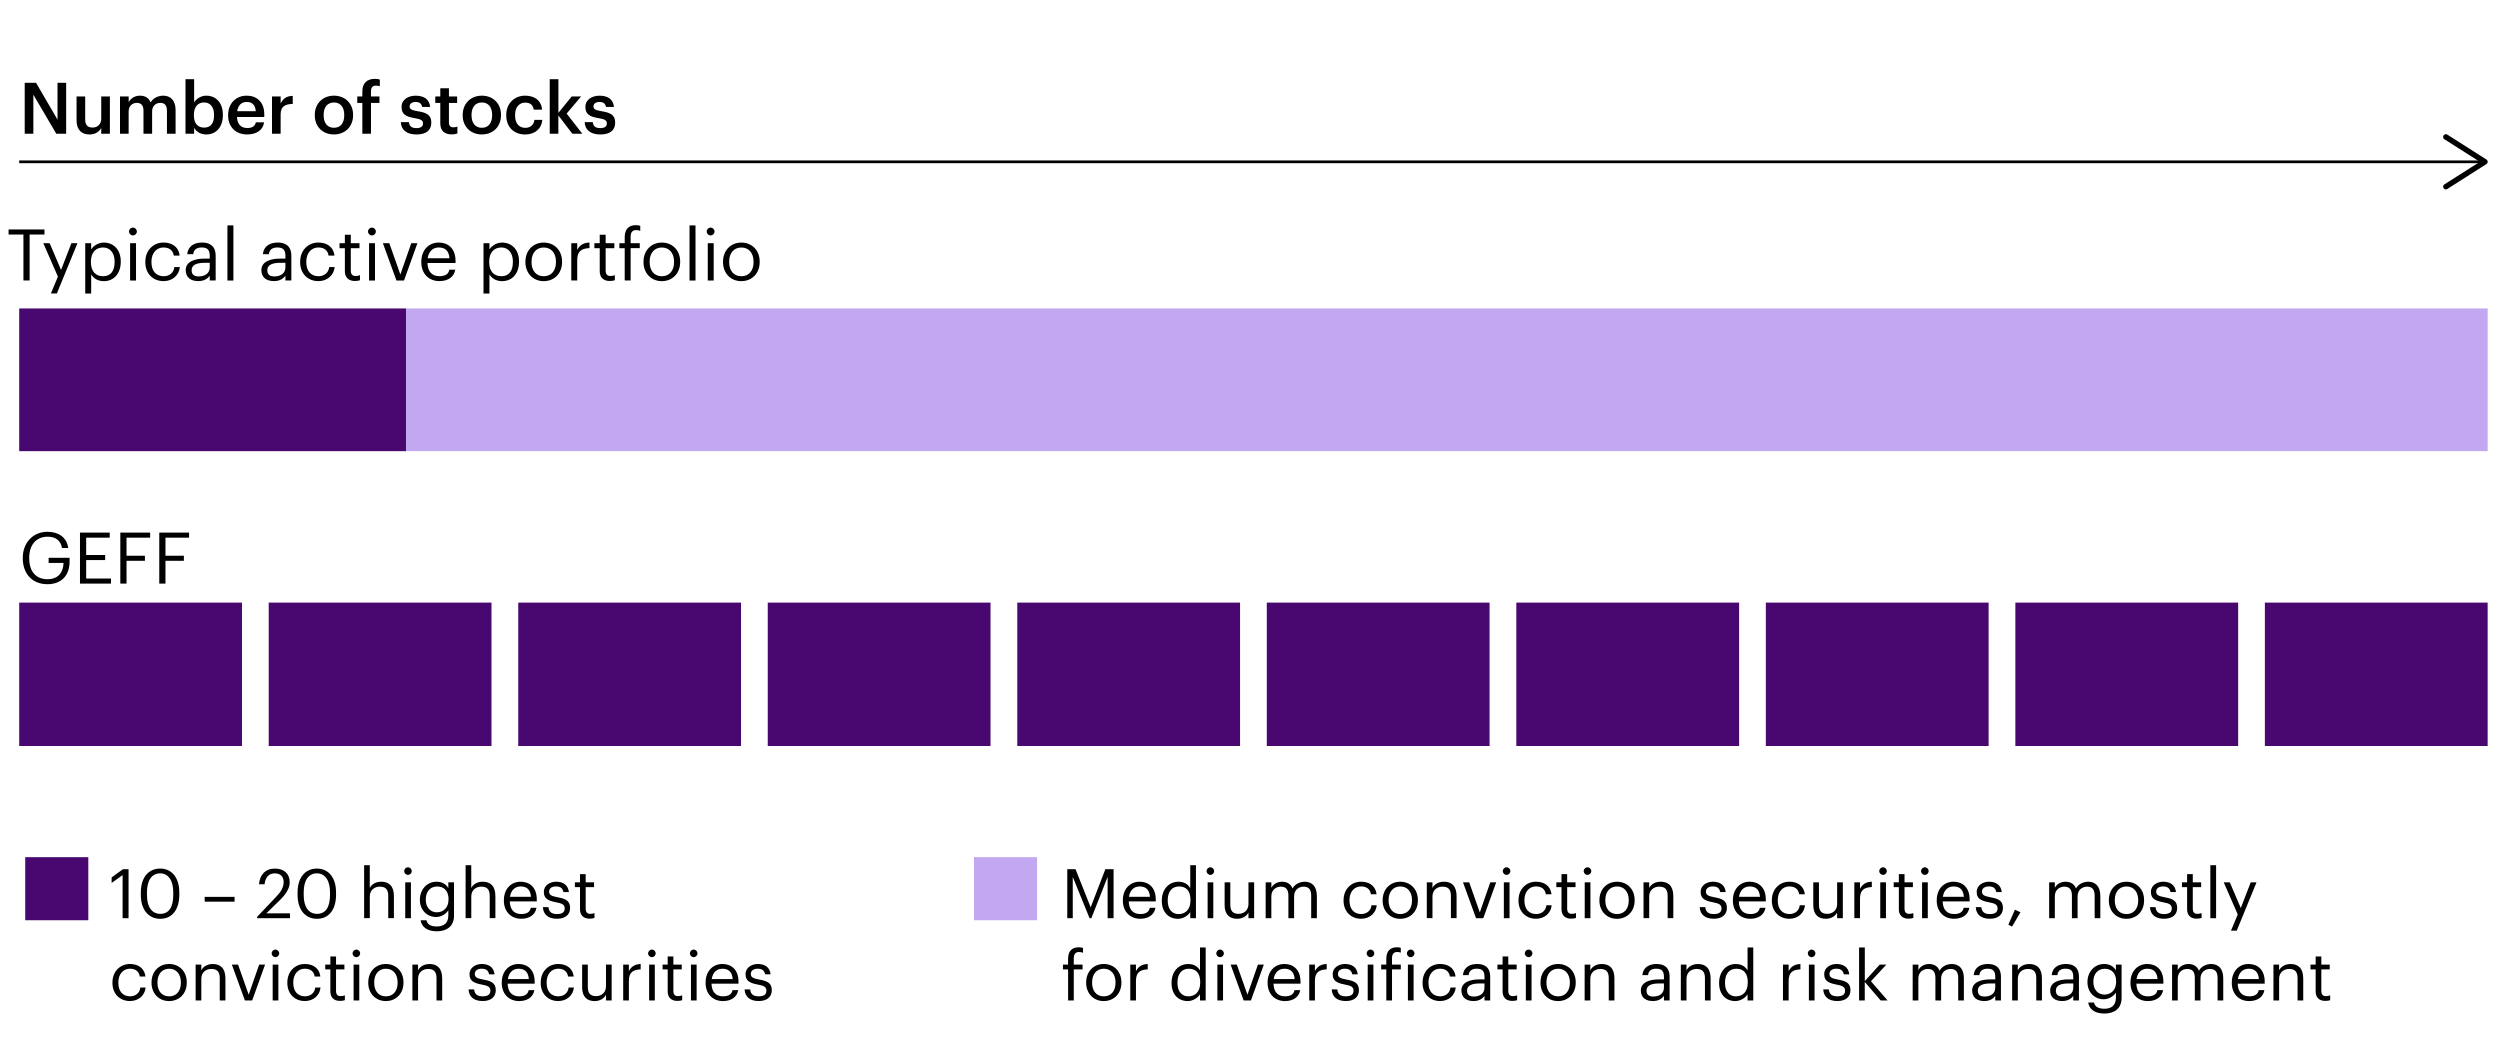
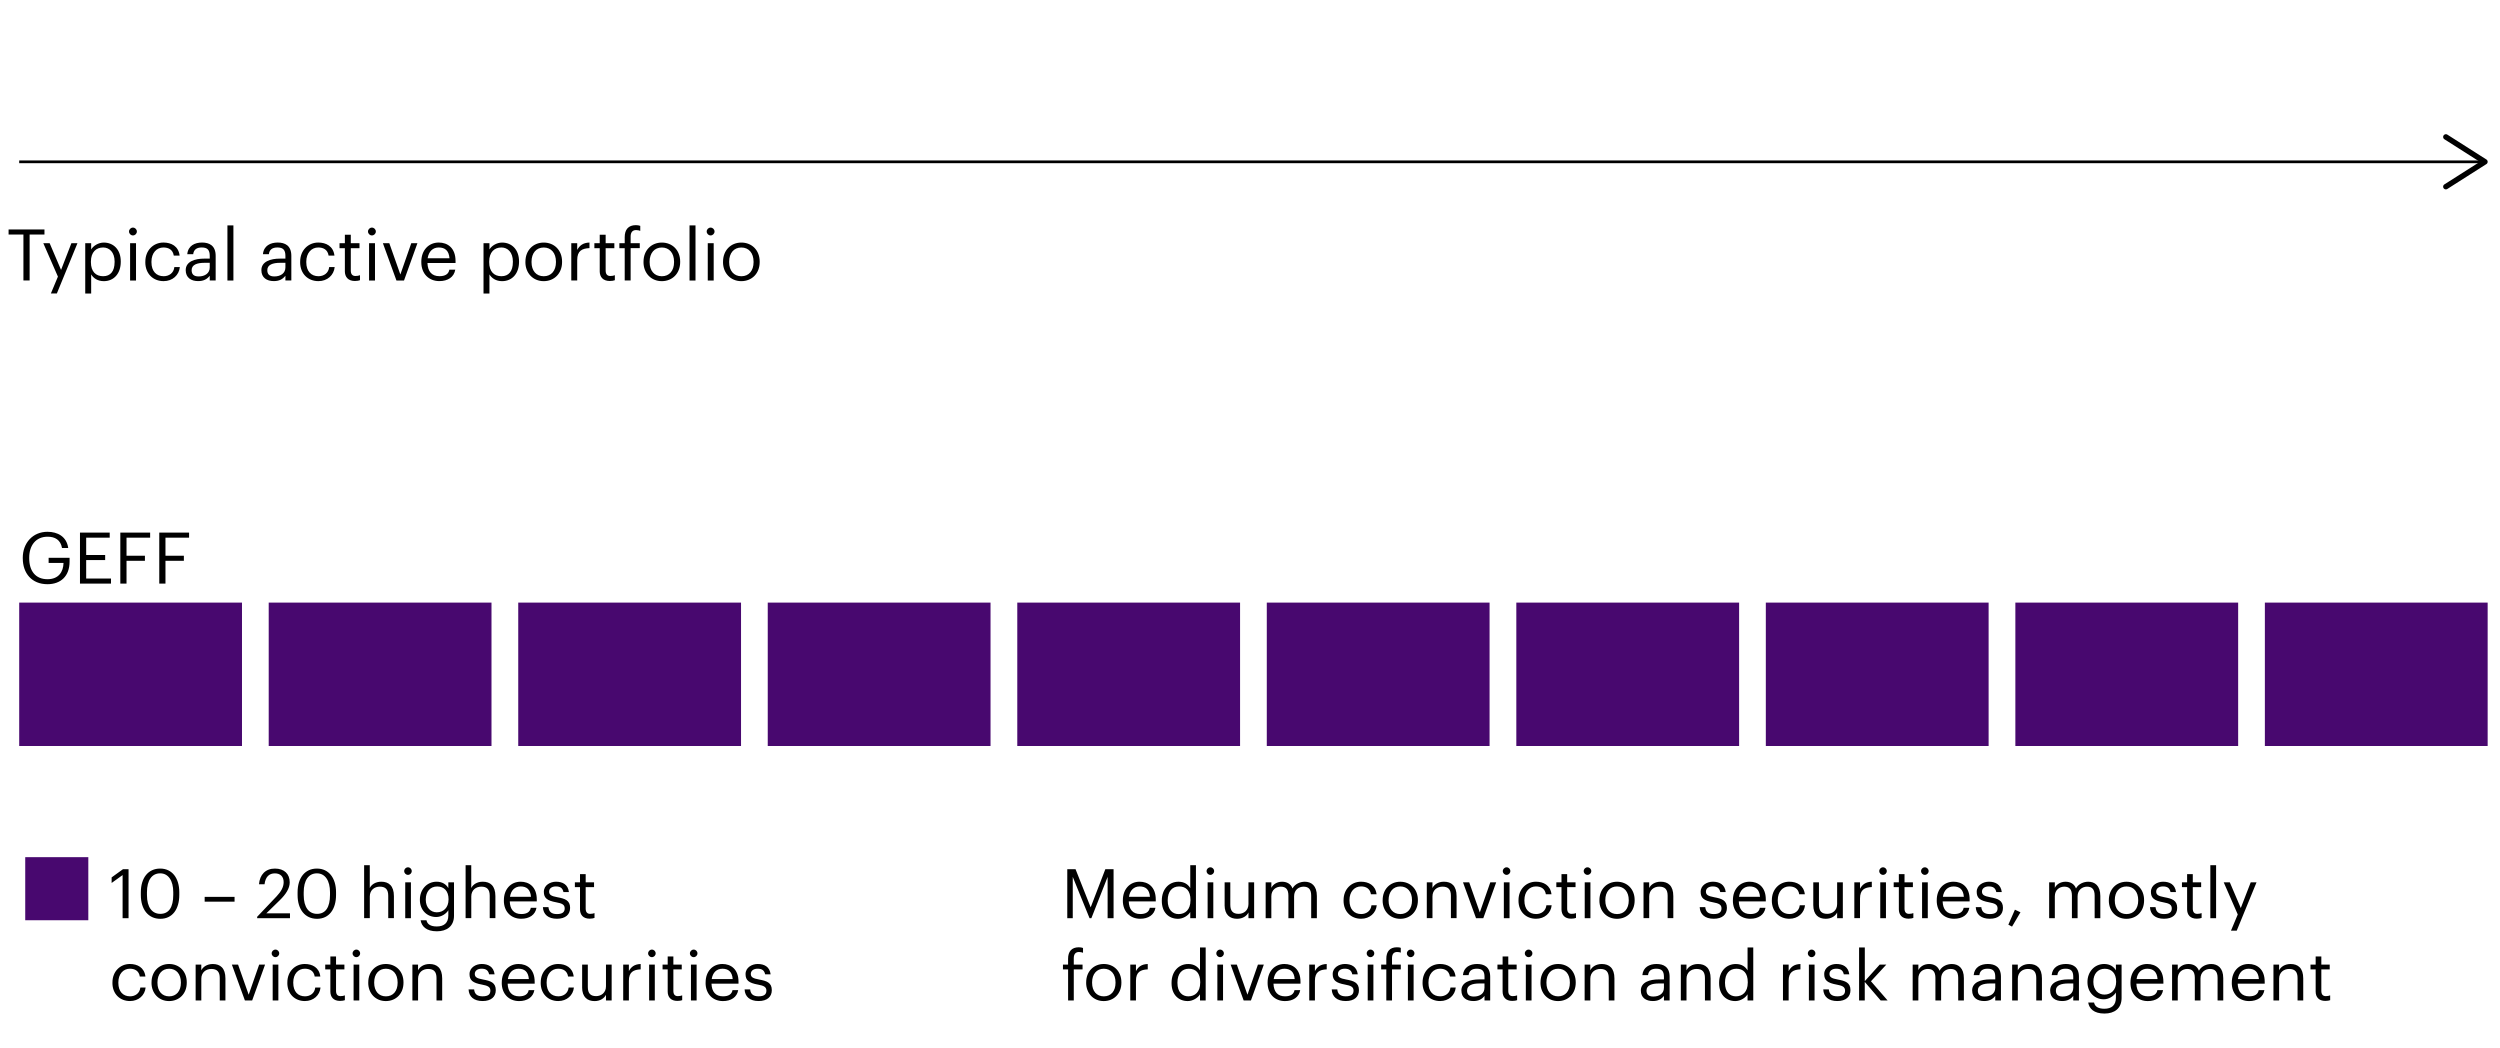
<svg xmlns="http://www.w3.org/2000/svg" id="Layer_1" data-name="Layer 1" viewBox="0 0 911.5 382">
  <defs>
    <style>.cls-1{fill:#48086f}.cls-2{fill:#c2a8f0}</style>
  </defs>
  <g>
-     <path d="M9.01 30.18h4.13l7.83 13.44V30.18h3.15v18.59h-3.59l-8.37-14.25v14.25H9.01V30.18ZM27.91 43.88v-8.71h3.15v8.35c0 2.05.86 2.99 2.68 2.99 1.69 0 3.17-1.09 3.17-3.25v-8.09h3.15v13.6h-3.15v-2.13c-.68 1.33-2.11 2.39-4.32 2.39-2.68 0-4.68-1.53-4.68-5.15ZM43.77 35.17h3.15v2.08c.65-1.27 2.13-2.37 4.13-2.37 1.77 0 3.17.75 3.85 2.44 1.04-1.69 2.91-2.44 4.6-2.44 2.5 0 4.52 1.53 4.52 5.28v8.61h-3.15v-8.4c0-2-.86-2.86-2.42-2.86s-2.99 1.04-2.99 3.12v8.14h-3.15v-8.4c0-2-.88-2.86-2.42-2.86s-2.99 1.04-2.99 3.12v8.14h-3.15v-13.6ZM70.78 46.58v2.18h-3.15V28.87h3.15v8.48c.75-1.3 2.44-2.47 4.45-2.47 3.41 0 6.03 2.52 6.03 6.92v.21c0 4.37-2.52 7.02-6.03 7.02-2.16 0-3.72-1.07-4.45-2.44Zm7.26-4.52v-.21c0-3.02-1.56-4.5-3.61-4.5-2.18 0-3.74 1.48-3.74 4.5v.21c0 3.04 1.48 4.47 3.77 4.47s3.59-1.56 3.59-4.47ZM83.18 42.11v-.21c0-4.21 2.89-7.02 6.76-7.02 3.38 0 6.42 2 6.42 6.86v.91H86.4c.1 2.57 1.4 4.03 3.74 4.03 1.9 0 2.89-.75 3.12-2.08h3.04c-.44 2.86-2.76 4.42-6.24 4.42-4 0-6.89-2.63-6.89-6.92Zm10.07-1.56c-.16-2.34-1.35-3.38-3.3-3.38s-3.17 1.27-3.48 3.38h6.79ZM99.17 35.17h3.15v2.55c.86-1.72 2.13-2.73 4.42-2.76v2.94c-2.76.03-4.42.91-4.42 3.8v7.07h-3.15v-13.6ZM114.77 42.11v-.21c0-4.21 2.99-7.02 6.99-7.02s6.97 2.78 6.97 6.94v.21c0 4.24-2.99 6.99-6.99 6.99s-6.97-2.78-6.97-6.92Zm10.74-.05v-.18c0-2.81-1.4-4.52-3.74-4.52s-3.77 1.69-3.77 4.5v.21c0 2.78 1.38 4.52 3.77 4.52s3.74-1.74 3.74-4.52ZM132.11 37.54h-1.85v-2.37h1.85v-1.82c0-2.99 1.66-4.6 4.58-4.6.75 0 1.22.08 1.79.26v2.44c-.36-.13-.86-.23-1.43-.23-1.27 0-1.79.83-1.79 2v1.95h3.09v2.37h-3.09v11.23h-3.15V37.54ZM146.13 44.53h2.96c.16 1.38.86 2.18 2.7 2.18 1.69 0 2.44-.6 2.44-1.74s-.91-1.53-2.91-1.87c-3.59-.57-4.91-1.59-4.91-4.13 0-2.73 2.55-4.08 5.1-4.08 2.78 0 4.99 1.04 5.33 4.11h-2.91c-.26-1.25-.96-1.82-2.42-1.82-1.35 0-2.16.65-2.16 1.61s.65 1.38 2.81 1.74c3.2.49 5.1 1.27 5.1 4.16s-1.95 4.34-5.43 4.34-5.56-1.61-5.69-4.5ZM160.53 44.97v-7.44h-1.82v-2.37h1.82v-2.99h3.15v2.99h2.99v2.37h-2.99v7.15c0 1.2.57 1.74 1.56 1.74.62 0 1.09-.08 1.53-.26v2.5c-.49.18-1.17.34-2.13.34-2.7 0-4.11-1.46-4.11-4.03ZM168.7 42.11v-.21c0-4.21 2.99-7.02 6.99-7.02s6.97 2.78 6.97 6.94v.21c0 4.24-2.99 6.99-6.99 6.99s-6.97-2.78-6.97-6.92Zm10.73-.05v-.18c0-2.81-1.4-4.52-3.74-4.52s-3.77 1.69-3.77 4.5v.21c0 2.78 1.38 4.52 3.77 4.52s3.74-1.74 3.74-4.52ZM184.58 42.14v-.21c0-4.32 3.07-7.05 6.86-7.05 3.02 0 5.85 1.35 6.21 5.1h-3.04c-.26-1.82-1.46-2.57-3.12-2.57-2.16 0-3.69 1.66-3.69 4.47v.21c0 2.96 1.46 4.52 3.77 4.52 1.66 0 3.09-.99 3.28-2.91h2.89c-.23 3.12-2.6 5.33-6.29 5.33-3.9 0-6.86-2.55-6.86-6.89ZM200.44 28.88h3.15v12.27l4.86-5.98h3.43l-5.28 6.24 5.72 7.36h-3.64l-5.1-6.68v6.68h-3.15V28.88ZM213.16 44.53h2.96c.16 1.38.86 2.18 2.7 2.18 1.69 0 2.44-.6 2.44-1.74s-.91-1.53-2.91-1.87c-3.59-.57-4.91-1.59-4.91-4.13 0-2.73 2.55-4.08 5.1-4.08 2.78 0 4.99 1.04 5.33 4.11h-2.91c-.26-1.25-.96-1.82-2.42-1.82-1.35 0-2.16.65-2.16 1.61s.65 1.38 2.81 1.74c3.2.49 5.1 1.27 5.1 4.16s-1.95 4.34-5.43 4.34-5.56-1.61-5.69-4.5Z" />
-   </g>
+     </g>
  <g>
    <path d="M8.54 85.52H3.13v-1.85h13.08v1.85H10.8v16.74H8.54V85.52ZM21.12 100.86l-5.33-12.19h2.31l4.16 9.75 3.77-9.75h2.21L20.73 107h-2.18l2.57-6.14ZM31.08 88.67h2.16v2.29c.78-1.33 2.63-2.52 4.6-2.52 3.56 0 6.19 2.6 6.19 6.84v.21c0 4.16-2.44 7.02-6.19 7.02-2.24 0-3.82-1.12-4.6-2.47v6.97h-2.16V88.68Zm10.71 6.92v-.21c0-3.43-1.9-5.15-4.19-5.15-2.52 0-4.45 1.66-4.45 5.15v.21c0 3.48 1.82 5.12 4.47 5.12s4.16-1.82 4.16-5.12ZM47.04 84.41c0-.78.65-1.43 1.43-1.43s1.43.65 1.43 1.43-.65 1.43-1.43 1.43-1.43-.65-1.43-1.43Zm.39 4.26h2.16v13.6h-2.16v-13.6ZM52.99 95.61v-.21c0-4.16 2.96-6.97 6.6-6.97 2.83 0 5.49 1.3 5.9 4.76h-2.13c-.34-2.16-1.9-2.96-3.77-2.96-2.47 0-4.37 1.98-4.37 5.17v.21c0 3.33 1.82 5.1 4.45 5.1 1.92 0 3.67-1.12 3.9-3.33h2c-.29 2.94-2.65 5.12-5.93 5.12-3.8 0-6.66-2.68-6.66-6.89ZM67.71 98.5c0-3.15 3.33-4.21 6.81-4.21h1.95v-.99c0-2.16-.83-3.07-2.91-3.07-1.87 0-2.91.78-3.12 2.44h-2.16c.29-3.09 2.76-4.24 5.38-4.24s4.97 1.07 4.97 4.86v8.97h-2.16v-1.72c-1.01 1.27-2.24 1.95-4.24 1.95-2.52 0-4.52-1.22-4.52-4Zm8.76-.99v-1.69H74.6c-2.73 0-4.73.68-4.73 2.68 0 1.4.68 2.29 2.57 2.29 2.29 0 4.03-1.17 4.03-3.28ZM82.92 82.17h2.18v20.1h-2.18v-20.1ZM95.3 98.5c0-3.15 3.33-4.21 6.81-4.21h1.95v-.99c0-2.16-.83-3.07-2.91-3.07-1.87 0-2.91.78-3.12 2.44h-2.16c.29-3.09 2.76-4.24 5.38-4.24s4.97 1.07 4.97 4.86v8.97h-2.16v-1.72c-1.01 1.27-2.24 1.95-4.24 1.95-2.52 0-4.52-1.22-4.52-4Zm8.76-.99v-1.69h-1.87c-2.73 0-4.73.68-4.73 2.68 0 1.4.68 2.29 2.57 2.29 2.29 0 4.03-1.17 4.03-3.28ZM109.44 95.61v-.21c0-4.16 2.96-6.97 6.6-6.97 2.83 0 5.49 1.3 5.9 4.76h-2.13c-.34-2.16-1.9-2.96-3.77-2.96-2.47 0-4.37 1.98-4.37 5.17v.21c0 3.33 1.82 5.1 4.45 5.1 1.92 0 3.67-1.12 3.9-3.33h2c-.29 2.94-2.65 5.12-5.93 5.12-3.8 0-6.66-2.68-6.66-6.89ZM125.74 98.86v-8.37h-1.95v-1.82h1.95v-3.09h2.16v3.09h3.17v1.82h-3.17v8.16c0 1.33.6 1.98 1.69 1.98.68 0 1.2-.1 1.66-.29v1.82c-.44.16-.96.29-1.85.29-2.47 0-3.67-1.46-3.67-3.59ZM134.17 84.41c0-.78.65-1.43 1.43-1.43s1.43.65 1.43 1.43-.65 1.43-1.43 1.43-1.43-.65-1.43-1.43Zm.39 4.26h2.16v13.6h-2.16v-13.6ZM139.6 88.67h2.34l4.03 11.41 3.98-11.41h2.24l-4.89 13.6h-2.76l-4.94-13.6ZM153.61 95.61v-.21c0-4.11 2.63-6.97 6.37-6.97 3.15 0 6.11 1.9 6.11 6.76v.7h-10.24c.1 3.09 1.59 4.81 4.37 4.81 2.11 0 3.33-.78 3.61-2.37h2.16c-.47 2.73-2.73 4.16-5.8 4.16-3.85 0-6.58-2.7-6.58-6.89Zm10.27-1.45c-.21-2.81-1.66-3.93-3.9-3.93s-3.69 1.51-4.06 3.93h7.96ZM176.29 88.67h2.16v2.29c.78-1.33 2.63-2.52 4.6-2.52 3.56 0 6.19 2.6 6.19 6.84v.21c0 4.16-2.44 7.02-6.19 7.02-2.24 0-3.82-1.12-4.6-2.47v6.97h-2.16V88.68ZM187 95.59v-.21c0-3.43-1.9-5.15-4.19-5.15-2.52 0-4.45 1.66-4.45 5.15v.21c0 3.48 1.82 5.12 4.47 5.12s4.16-1.82 4.16-5.12ZM191.57 95.59v-.21c0-4.08 2.83-6.94 6.68-6.94s6.68 2.83 6.68 6.92v.21c0 4.11-2.83 6.94-6.71 6.94s-6.66-2.94-6.66-6.92Zm11.13 0v-.18c0-3.15-1.74-5.17-4.45-5.17s-4.45 2.03-4.45 5.15v.21c0 3.09 1.69 5.12 4.45 5.12s4.45-2.05 4.45-5.12ZM208.29 88.67h2.16v2.44c.86-1.53 2.03-2.6 4.47-2.68v2.03c-2.73.13-4.47.99-4.47 4.34v7.46h-2.16v-13.6ZM218.66 98.86v-8.37h-1.95v-1.82h1.95v-3.09h2.16v3.09h3.17v1.82h-3.17v8.16c0 1.33.6 1.98 1.69 1.98.68 0 1.2-.1 1.66-.29v1.82c-.44.16-.96.29-1.85.29-2.47 0-3.67-1.46-3.67-3.59ZM227.77 90.49h-1.95v-1.82h1.95v-2.21c0-2.76 1.35-4.37 4.06-4.37.7 0 1.07.08 1.61.26v1.82c-.39-.16-.94-.29-1.53-.29-1.4 0-1.98.96-1.98 2.34v2.44h3.33v1.82h-3.33v11.78h-2.16V90.48ZM234.63 95.59v-.21c0-4.08 2.83-6.94 6.68-6.94s6.68 2.83 6.68 6.92v.21c0 4.11-2.83 6.94-6.71 6.94s-6.66-2.94-6.66-6.92Zm11.13 0v-.18c0-3.15-1.74-5.17-4.45-5.17s-4.45 2.03-4.45 5.15v.21c0 3.09 1.69 5.12 4.45 5.12s4.45-2.05 4.45-5.12ZM251.4 82.17h2.18v20.1h-2.18v-20.1ZM257.66 84.41c0-.78.65-1.43 1.43-1.43s1.43.65 1.43 1.43-.65 1.43-1.43 1.43-1.43-.65-1.43-1.43Zm.39 4.26h2.16v13.6h-2.16v-13.6ZM263.62 95.59v-.21c0-4.08 2.83-6.94 6.68-6.94s6.68 2.83 6.68 6.92v.21c0 4.11-2.83 6.94-6.71 6.94s-6.66-2.94-6.66-6.92Zm11.13 0v-.18c0-3.15-1.74-5.17-4.45-5.17s-4.45 2.03-4.45 5.15v.21c0 3.09 1.69 5.12 4.45 5.12s4.45-2.05 4.45-5.12Z" />
  </g>
  <g>
    <path d="M8.3 203.59v-.21c0-5.43 3.67-9.49 9-9.49 3.69 0 6.99 1.72 7.57 5.9h-2.26c-.52-2.96-2.55-4.11-5.25-4.11-4.26 0-6.71 3.12-6.71 7.67v.21c0 4.6 2.29 7.62 6.66 7.62 4.03 0 5.77-2.63 5.85-5.93h-5.43v-1.87h7.64v1.38c0 5.38-3.3 8.24-8.06 8.24-5.72 0-9-3.98-9-9.41ZM29.16 194.18H40v1.85h-8.58v6.32h6.92v1.85h-6.92v6.73h9.05v1.85H29.16v-18.59ZM43.87 194.18h10.87v1.85h-8.61v6.58h6.71v1.85h-6.71v8.32h-2.26v-18.59ZM58.07 194.18h10.87v1.85h-8.61v6.58h6.71v1.85h-6.71v8.32h-2.26v-18.59Z" />
  </g>
  <g>
    <path d="m44.7 319.05-4 2.88v-2.03l4.15-3h2.02v17.87H44.7v-15.72ZM51.35 326.35v-1c0-5.27 2.67-8.67 7.05-8.67s6.97 3.52 6.97 8.62v1c0 5.2-2.52 8.7-6.92 8.7s-7.1-3.45-7.1-8.65Zm11.82-.08v-1c0-4.15-1.75-6.85-4.77-6.85s-4.82 2.5-4.82 6.9v1c0 4.52 1.9 6.87 4.87 6.87 3.12 0 4.72-2.4 4.72-6.92ZM74.62 327h10.9v1.75h-10.9V327ZM93.75 334.27l7.1-7.47c1.62-1.72 2.57-3.35 2.57-5.17 0-2-1.17-3.2-3.2-3.2s-3.42 1.18-3.77 3.97h-2.02c.27-3.5 2.4-5.72 5.8-5.72s5.4 1.95 5.4 5.02c0 2.2-1.4 4.35-3.6 6.5l-4.92 4.8h8.62v1.77H93.76v-.5ZM108.5 326.35v-1c0-5.27 2.67-8.67 7.05-8.67s6.97 3.52 6.97 8.62v1c0 5.2-2.52 8.7-6.92 8.7s-7.1-3.45-7.1-8.65Zm11.82-.08v-1c0-4.15-1.75-6.85-4.77-6.85s-4.82 2.5-4.82 6.9v1c0 4.52 1.9 6.87 4.87 6.87 3.12 0 4.72-2.4 4.72-6.92ZM132.75 315.45h2.07v8.32c.6-1.22 2.05-2.3 4.2-2.3 2.7 0 4.6 1.47 4.6 5.27v8.02h-2.07v-8.17c0-2.3-.98-3.32-3.07-3.32-1.92 0-3.65 1.22-3.65 3.57v7.92h-2.07v-19.32ZM147.37 317.6c0-.75.62-1.38 1.38-1.38s1.37.62 1.37 1.38-.62 1.38-1.37 1.38-1.38-.62-1.38-1.38Zm.38 4.1h2.07v13.07h-2.07V321.7ZM153.37 335.52h2.12c.3 1.5 1.55 2.27 3.77 2.27 2.57 0 4.2-1.22 4.2-4.02v-1.9c-.75 1.28-2.52 2.47-4.42 2.47-3.42 0-5.95-2.6-5.95-6.2v-.17c0-3.55 2.5-6.5 6.1-6.5 2.17 0 3.52 1.05 4.27 2.33v-2.1h2.07v12.2c-.02 3.8-2.6 5.65-6.25 5.65-3.87 0-5.57-1.83-5.92-4.02Zm10.17-7.52v-.17c0-2.92-1.6-4.62-4.15-4.62s-4.15 1.92-4.15 4.67v.2c0 2.85 1.82 4.55 4.02 4.55 2.42 0 4.27-1.7 4.27-4.62ZM169.75 315.45h2.07v8.32c.6-1.22 2.05-2.3 4.2-2.3 2.7 0 4.6 1.47 4.6 5.27v8.02h-2.07v-8.17c0-2.3-.98-3.32-3.07-3.32-1.92 0-3.65 1.22-3.65 3.57v7.92h-2.07v-19.32ZM183.72 328.37v-.2c0-3.95 2.52-6.7 6.12-6.7 3.02 0 5.87 1.83 5.87 6.5v.67h-9.85c.1 2.97 1.52 4.62 4.2 4.62 2.02 0 3.2-.75 3.47-2.28h2.07c-.45 2.62-2.62 4-5.57 4-3.7 0-6.32-2.6-6.32-6.62Zm9.87-1.4c-.2-2.7-1.6-3.77-3.75-3.77s-3.55 1.45-3.9 3.77h7.65ZM197.95 330.74h2.02c.15 1.55.97 2.53 3.07 2.53 1.97 0 2.85-.68 2.85-2.08s-1.02-1.82-3.05-2.2c-3.4-.62-4.55-1.58-4.55-3.85 0-2.42 2.37-3.67 4.42-3.67 2.35 0 4.37.95 4.72 3.77h-2c-.3-1.42-1.1-2.05-2.75-2.05-1.5 0-2.47.75-2.47 1.87s.65 1.65 3.05 2.08c2.7.5 4.6 1.1 4.6 3.87 0 2.38-1.62 3.97-4.8 3.97s-5-1.58-5.12-4.25ZM211.47 331.49v-8.05h-1.87v-1.75h1.87v-2.97h2.07v2.97h3.05v1.75h-3.05v7.85c0 1.27.57 1.9 1.62 1.9.65 0 1.15-.1 1.6-.27v1.75c-.42.15-.92.28-1.77.28-2.37 0-3.52-1.4-3.52-3.45ZM41 358.37v-.2c0-4 2.85-6.7 6.35-6.7 2.72 0 5.27 1.25 5.67 4.57h-2.05c-.32-2.08-1.82-2.85-3.62-2.85-2.37 0-4.2 1.9-4.2 4.97v.2c0 3.2 1.75 4.9 4.27 4.9 1.85 0 3.52-1.07 3.75-3.2h1.92c-.27 2.82-2.55 4.92-5.7 4.92-3.65 0-6.4-2.57-6.4-6.62ZM55.25 358.34v-.2c0-3.92 2.72-6.67 6.42-6.67s6.42 2.72 6.42 6.65v.2c0 3.95-2.72 6.67-6.45 6.67s-6.4-2.82-6.4-6.65Zm10.7 0v-.17c0-3.02-1.67-4.97-4.27-4.97s-4.27 1.95-4.27 4.95v.2c0 2.97 1.62 4.92 4.27 4.92s4.27-1.97 4.27-4.92ZM71.32 351.7h2.07v2.08c.6-1.22 2.05-2.3 4.2-2.3 2.7 0 4.6 1.47 4.6 5.27v8.02h-2.07v-8.17c0-2.3-.98-3.32-3.07-3.32-1.92 0-3.65 1.22-3.65 3.57v7.92h-2.07V351.7ZM84.55 351.7h2.25l3.87 10.97 3.82-10.97h2.15l-4.7 13.07h-2.65l-4.75-13.07ZM99.05 347.6c0-.75.62-1.38 1.38-1.38s1.37.62 1.37 1.38-.62 1.38-1.37 1.38-1.38-.62-1.38-1.38Zm.37 4.1h2.07v13.07h-2.07V351.7ZM104.77 358.37v-.2c0-4 2.85-6.7 6.35-6.7 2.72 0 5.27 1.25 5.67 4.57h-2.05c-.32-2.08-1.82-2.85-3.62-2.85-2.37 0-4.2 1.9-4.2 4.97v.2c0 3.2 1.75 4.9 4.27 4.9 1.85 0 3.52-1.07 3.75-3.2h1.92c-.27 2.82-2.55 4.92-5.7 4.92-3.65 0-6.4-2.57-6.4-6.62ZM120.45 361.49v-8.05h-1.87v-1.75h1.87v-2.97h2.07v2.97h3.05v1.75h-3.05v7.85c0 1.28.57 1.9 1.62 1.9.65 0 1.15-.1 1.6-.28v1.75c-.42.15-.92.27-1.77.27-2.37 0-3.52-1.4-3.52-3.45ZM128.55 347.6c0-.75.62-1.38 1.38-1.38s1.37.62 1.37 1.38-.62 1.38-1.37 1.38-1.38-.62-1.38-1.38Zm.37 4.1h2.07v13.07h-2.07V351.7ZM134.27 358.34v-.2c0-3.92 2.72-6.67 6.42-6.67s6.42 2.72 6.42 6.65v.2c0 3.95-2.72 6.67-6.45 6.67s-6.4-2.82-6.4-6.65Zm10.7 0v-.17c0-3.02-1.67-4.97-4.27-4.97s-4.27 1.95-4.27 4.95v.2c0 2.97 1.62 4.92 4.27 4.92s4.27-1.97 4.27-4.92ZM150.35 351.7h2.07v2.08c.6-1.22 2.05-2.3 4.2-2.3 2.7 0 4.6 1.47 4.6 5.27v8.02h-2.07v-8.17c0-2.3-.98-3.32-3.07-3.32-1.92 0-3.65 1.22-3.65 3.57v7.92h-2.07V351.7ZM170.85 360.74h2.02c.15 1.55.97 2.52 3.07 2.52 1.97 0 2.85-.67 2.85-2.07s-1.02-1.82-3.05-2.2c-3.4-.62-4.55-1.58-4.55-3.85 0-2.42 2.37-3.67 4.42-3.67 2.35 0 4.37.95 4.72 3.77h-2c-.3-1.42-1.1-2.05-2.75-2.05-1.5 0-2.47.75-2.47 1.88s.65 1.65 3.05 2.07c2.7.5 4.6 1.1 4.6 3.87 0 2.37-1.62 3.97-4.8 3.97s-5-1.57-5.12-4.25ZM182.95 358.37v-.2c0-3.95 2.52-6.7 6.12-6.7 3.02 0 5.87 1.82 5.87 6.5v.67h-9.85c.1 2.97 1.52 4.62 4.2 4.62 2.02 0 3.2-.75 3.47-2.27h2.07c-.45 2.62-2.62 4-5.57 4-3.7 0-6.32-2.6-6.32-6.62Zm9.87-1.4c-.2-2.7-1.6-3.77-3.75-3.77s-3.55 1.45-3.9 3.77h7.65ZM197.15 358.37v-.2c0-4 2.85-6.7 6.35-6.7 2.72 0 5.27 1.25 5.67 4.57h-2.05c-.32-2.08-1.82-2.85-3.62-2.85-2.37 0-4.2 1.9-4.2 4.97v.2c0 3.2 1.75 4.9 4.27 4.9 1.85 0 3.52-1.07 3.75-3.2h1.92c-.27 2.82-2.55 4.92-5.7 4.92-3.65 0-6.4-2.57-6.4-6.62ZM212.25 359.97v-8.27h2.07v8.17c0 2.3.98 3.32 3.02 3.32 1.85 0 3.6-1.23 3.6-3.57v-7.92h2.07v13.07h-2.07v-2.07c-.6 1.22-2.05 2.3-4.15 2.3-2.6 0-4.55-1.42-4.55-5.02ZM227.22 351.7h2.07v2.35c.82-1.47 1.95-2.5 4.3-2.57v1.95c-2.62.12-4.3.95-4.3 4.17v7.17h-2.07V351.7ZM236.3 347.6c0-.75.62-1.38 1.38-1.38s1.37.62 1.37 1.38-.62 1.38-1.37 1.38-1.38-.62-1.38-1.38Zm.37 4.1h2.07v13.07h-2.07V351.7ZM243.44 361.49v-8.05h-1.87v-1.75h1.87v-2.97h2.07v2.97h3.05v1.75h-3.05v7.85c0 1.28.57 1.9 1.62 1.9.65 0 1.15-.1 1.6-.28v1.75c-.42.15-.92.27-1.77.27-2.37 0-3.52-1.4-3.52-3.45ZM251.54 347.6c0-.75.62-1.38 1.38-1.38s1.37.62 1.37 1.38-.62 1.38-1.37 1.38-1.38-.62-1.38-1.38Zm.38 4.1h2.07v13.07h-2.07V351.7ZM257.27 358.37v-.2c0-3.95 2.52-6.7 6.12-6.7 3.02 0 5.87 1.82 5.87 6.5v.67h-9.85c.1 2.97 1.52 4.62 4.2 4.62 2.02 0 3.2-.75 3.47-2.27h2.07c-.45 2.62-2.62 4-5.57 4-3.7 0-6.32-2.6-6.32-6.62Zm9.87-1.4c-.2-2.7-1.6-3.77-3.75-3.77s-3.55 1.45-3.9 3.77h7.65ZM271.49 360.74h2.02c.15 1.55.97 2.52 3.07 2.52 1.97 0 2.85-.67 2.85-2.07s-1.02-1.82-3.05-2.2c-3.4-.62-4.55-1.58-4.55-3.85 0-2.42 2.37-3.67 4.42-3.67 2.35 0 4.37.95 4.72 3.77h-2c-.3-1.42-1.1-2.05-2.75-2.05-1.5 0-2.47.75-2.47 1.88s.65 1.65 3.05 2.07c2.7.5 4.6 1.1 4.6 3.87 0 2.37-1.62 3.97-4.8 3.97s-5-1.57-5.12-4.25Z" />
  </g>
  <g>
    <path d="M389.12 316.9h3.02l5.52 13.92 5.35-13.92h3v17.87h-2.17v-15.05l-5.92 15.05h-.67l-6.12-15.05v15.05h-2V316.9ZM409.4 328.37v-.2c0-3.95 2.52-6.7 6.12-6.7 3.02 0 5.87 1.83 5.87 6.5v.67h-9.85c.1 2.97 1.52 4.62 4.2 4.62 2.02 0 3.2-.75 3.47-2.28h2.07c-.45 2.62-2.62 4-5.57 4-3.7 0-6.32-2.6-6.32-6.62Zm9.87-1.4c-.2-2.7-1.6-3.77-3.75-3.77s-3.55 1.45-3.9 3.77h7.65ZM423.6 328.5v-.2c0-4 2.5-6.82 6.1-6.82 2.17 0 3.52 1.05 4.27 2.33v-8.35h2.07v19.32h-2.07v-2.25c-.75 1.27-2.57 2.47-4.47 2.47-3.42 0-5.9-2.42-5.9-6.5Zm10.45-.18v-.2c0-3.35-1.6-4.92-4.15-4.92s-4.15 1.83-4.15 5v.2c0 3.3 1.77 4.88 3.97 4.88 2.42 0 4.32-1.6 4.32-4.95ZM439.92 317.6c0-.75.62-1.38 1.38-1.38s1.37.62 1.37 1.38-.62 1.38-1.37 1.38-1.38-.62-1.38-1.38Zm.38 4.1h2.07v13.07h-2.07V321.7ZM446.5 329.97v-8.27h2.07v8.17c0 2.3.98 3.32 3.02 3.32 1.85 0 3.6-1.22 3.6-3.57v-7.92h2.07v13.07h-2.07v-2.08c-.6 1.23-2.05 2.3-4.15 2.3-2.6 0-4.55-1.43-4.55-5.02ZM461.47 321.7h2.07v2c.6-1.22 2.02-2.22 3.9-2.22 1.67 0 3.15.7 3.82 2.45.9-1.7 2.85-2.45 4.47-2.45 2.35 0 4.4 1.4 4.4 5.2v8.1h-2.07v-8.25c0-2.3-.97-3.25-2.78-3.25-1.7 0-3.45 1.15-3.45 3.5v8h-2.08v-8.25c0-2.3-.97-3.25-2.77-3.25-1.7 0-3.45 1.15-3.45 3.5v8h-2.07v-13.07ZM489.87 328.37v-.2c0-4 2.85-6.7 6.35-6.7 2.72 0 5.27 1.25 5.67 4.57h-2.05c-.33-2.08-1.82-2.85-3.62-2.85-2.38 0-4.2 1.9-4.2 4.97v.2c0 3.2 1.75 4.9 4.27 4.9 1.85 0 3.52-1.08 3.75-3.2h1.92c-.27 2.82-2.55 4.92-5.7 4.92-3.65 0-6.4-2.58-6.4-6.62ZM504.12 328.35v-.2c0-3.92 2.72-6.67 6.42-6.67s6.42 2.72 6.42 6.65v.2c0 3.95-2.72 6.67-6.45 6.67s-6.4-2.83-6.4-6.65Zm10.7 0v-.18c0-3.02-1.67-4.97-4.27-4.97s-4.27 1.95-4.27 4.95v.2c0 2.97 1.62 4.92 4.27 4.92s4.27-1.97 4.27-4.92ZM520.2 321.7h2.07v2.07c.6-1.22 2.05-2.3 4.2-2.3 2.7 0 4.6 1.47 4.6 5.27v8.02H529v-8.17c0-2.3-.97-3.32-3.07-3.32-1.92 0-3.65 1.22-3.65 3.57v7.92h-2.07v-13.07ZM533.42 321.7h2.25l3.87 10.97 3.82-10.97h2.15l-4.7 13.07h-2.65l-4.75-13.07ZM547.92 317.6c0-.75.62-1.38 1.38-1.38s1.37.62 1.37 1.38-.62 1.38-1.37 1.38-1.38-.62-1.38-1.38Zm.38 4.1h2.08v13.07h-2.08V321.7ZM553.65 328.37v-.2c0-4 2.85-6.7 6.35-6.7 2.72 0 5.27 1.25 5.67 4.57h-2.05c-.33-2.08-1.82-2.85-3.62-2.85-2.37 0-4.2 1.9-4.2 4.97v.2c0 3.2 1.75 4.9 4.27 4.9 1.85 0 3.52-1.08 3.75-3.2h1.92c-.27 2.82-2.55 4.92-5.7 4.92-3.65 0-6.4-2.58-6.4-6.62ZM569.32 331.49v-8.05h-1.88v-1.75h1.88v-2.97h2.07v2.97h3.05v1.75h-3.05v7.85c0 1.27.58 1.9 1.62 1.9.65 0 1.15-.1 1.6-.27v1.75c-.42.15-.92.28-1.77.28-2.37 0-3.52-1.4-3.52-3.45ZM577.42 317.6c0-.75.62-1.38 1.38-1.38s1.38.62 1.38 1.38-.62 1.38-1.38 1.38-1.38-.62-1.38-1.38Zm.37 4.1h2.08v13.07h-2.08V321.7ZM583.15 328.35v-.2c0-3.92 2.72-6.67 6.42-6.67s6.42 2.72 6.42 6.65v.2c0 3.95-2.72 6.67-6.45 6.67s-6.4-2.83-6.4-6.65Zm10.69 0v-.18c0-3.02-1.68-4.97-4.27-4.97s-4.27 1.95-4.27 4.95v.2c0 2.97 1.62 4.92 4.27 4.92s4.27-1.97 4.27-4.92ZM599.22 321.7h2.07v2.07c.6-1.22 2.05-2.3 4.2-2.3 2.7 0 4.6 1.47 4.6 5.27v8.02h-2.07v-8.17c0-2.3-.97-3.32-3.07-3.32-1.92 0-3.65 1.22-3.65 3.57v7.92h-2.07v-13.07ZM619.72 330.74h2.02c.15 1.55.97 2.53 3.07 2.53 1.97 0 2.85-.68 2.85-2.08s-1.02-1.82-3.05-2.2c-3.4-.62-4.55-1.58-4.55-3.85 0-2.42 2.37-3.67 4.42-3.67 2.35 0 4.37.95 4.72 3.77h-2c-.3-1.42-1.1-2.05-2.75-2.05-1.5 0-2.47.75-2.47 1.87s.65 1.65 3.05 2.08c2.7.5 4.6 1.1 4.6 3.87 0 2.38-1.62 3.97-4.8 3.97s-5-1.58-5.12-4.25ZM631.82 328.37v-.2c0-3.95 2.52-6.7 6.12-6.7 3.02 0 5.87 1.83 5.87 6.5v.67h-9.85c.1 2.97 1.52 4.62 4.2 4.62 2.03 0 3.2-.75 3.47-2.28h2.07c-.45 2.62-2.62 4-5.57 4-3.7 0-6.32-2.6-6.32-6.62Zm9.87-1.4c-.2-2.7-1.6-3.77-3.75-3.77s-3.55 1.45-3.9 3.77h7.65ZM646.02 328.37v-.2c0-4 2.85-6.7 6.35-6.7 2.72 0 5.27 1.25 5.67 4.57h-2.05c-.32-2.08-1.82-2.85-3.62-2.85-2.37 0-4.2 1.9-4.2 4.97v.2c0 3.2 1.75 4.9 4.27 4.9 1.85 0 3.52-1.08 3.75-3.2h1.92c-.28 2.82-2.55 4.92-5.7 4.92-3.65 0-6.4-2.58-6.4-6.62ZM661.12 329.97v-8.27h2.07v8.17c0 2.3.98 3.32 3.03 3.32 1.85 0 3.6-1.22 3.6-3.57v-7.92h2.08v13.07h-2.08v-2.08c-.6 1.23-2.05 2.3-4.15 2.3-2.6 0-4.55-1.43-4.55-5.02ZM676.09 321.7h2.07v2.35c.83-1.48 1.95-2.5 4.3-2.58v1.95c-2.62.12-4.3.95-4.3 4.17v7.17h-2.07v-13.07ZM685.17 317.6c0-.75.62-1.38 1.38-1.38s1.37.62 1.37 1.38-.62 1.38-1.37 1.38-1.38-.62-1.38-1.38Zm.37 4.1h2.08v13.07h-2.08V321.7ZM692.32 331.49v-8.05h-1.88v-1.75h1.88v-2.97h2.07v2.97h3.05v1.75h-3.05v7.85c0 1.27.58 1.9 1.62 1.9.65 0 1.15-.1 1.6-.27v1.75c-.42.15-.92.28-1.77.28-2.37 0-3.52-1.4-3.52-3.45ZM700.42 317.6c0-.75.62-1.38 1.38-1.38s1.38.62 1.38 1.38-.62 1.38-1.38 1.38-1.38-.62-1.38-1.38Zm.37 4.1h2.08v13.07h-2.08V321.7ZM706.14 328.37v-.2c0-3.95 2.52-6.7 6.12-6.7 3.02 0 5.87 1.83 5.87 6.5v.67h-9.85c.1 2.97 1.53 4.62 4.2 4.62 2.02 0 3.2-.75 3.47-2.28h2.07c-.45 2.62-2.62 4-5.57 4-3.7 0-6.32-2.6-6.32-6.62Zm9.88-1.4c-.2-2.7-1.6-3.77-3.75-3.77s-3.55 1.45-3.9 3.77h7.65ZM720.37 330.74h2.02c.15 1.55.97 2.53 3.07 2.53 1.97 0 2.85-.68 2.85-2.08s-1.03-1.82-3.05-2.2c-3.4-.62-4.55-1.58-4.55-3.85 0-2.42 2.37-3.67 4.42-3.67 2.35 0 4.37.95 4.72 3.77h-2c-.3-1.42-1.1-2.05-2.75-2.05-1.5 0-2.47.75-2.47 1.87s.65 1.65 3.05 2.08c2.7.5 4.6 1.1 4.6 3.87 0 2.38-1.62 3.97-4.8 3.97s-5-1.58-5.12-4.25ZM732.24 337.14l2.4-5.47 2.02.95-3.07 5.22-1.35-.7ZM747.12 321.7h2.07v2c.6-1.22 2.03-2.22 3.9-2.22 1.67 0 3.15.7 3.82 2.45.9-1.7 2.85-2.45 4.47-2.45 2.35 0 4.4 1.4 4.4 5.2v8.1h-2.07v-8.25c0-2.3-.97-3.25-2.77-3.25-1.7 0-3.45 1.15-3.45 3.5v8h-2.07v-8.25c0-2.3-.97-3.25-2.78-3.25-1.7 0-3.45 1.15-3.45 3.5v8h-2.07v-13.07ZM768.89 328.35v-.2c0-3.92 2.72-6.67 6.42-6.67s6.42 2.72 6.42 6.65v.2c0 3.95-2.72 6.67-6.45 6.67s-6.4-2.83-6.4-6.65Zm10.7 0v-.18c0-3.02-1.67-4.97-4.27-4.97s-4.27 1.95-4.27 4.95v.2c0 2.97 1.62 4.92 4.27 4.92s4.27-1.97 4.27-4.92ZM783.89 330.74h2.02c.15 1.55.98 2.53 3.07 2.53 1.97 0 2.85-.68 2.85-2.08s-1.02-1.82-3.05-2.2c-3.4-.62-4.55-1.58-4.55-3.85 0-2.42 2.38-3.67 4.42-3.67 2.35 0 4.38.95 4.72 3.77h-2c-.3-1.42-1.1-2.05-2.75-2.05-1.5 0-2.47.75-2.47 1.87s.65 1.65 3.05 2.08c2.7.5 4.6 1.1 4.6 3.87 0 2.38-1.62 3.97-4.8 3.97s-5-1.58-5.12-4.25ZM797.42 331.49v-8.05h-1.88v-1.75h1.88v-2.97h2.07v2.97h3.05v1.75h-3.05v7.85c0 1.27.57 1.9 1.62 1.9.65 0 1.15-.1 1.6-.27v1.75c-.42.15-.92.28-1.77.28-2.38 0-3.52-1.4-3.52-3.45ZM805.89 315.45h2.1v19.32h-2.1v-19.32ZM815.89 333.42l-5.12-11.72h2.22l4 9.37 3.62-9.37h2.12l-7.22 17.62h-2.1l2.47-5.9ZM389.42 353.45h-1.87v-1.75h1.87v-2.12c0-2.65 1.3-4.2 3.9-4.2.67 0 1.02.08 1.55.25v1.75c-.38-.15-.9-.28-1.47-.28-1.35 0-1.9.92-1.9 2.25v2.35h3.2v1.75h-3.2v11.32h-2.07v-11.32ZM396.02 358.34v-.2c0-3.92 2.72-6.67 6.42-6.67s6.42 2.72 6.42 6.65v.2c0 3.95-2.72 6.67-6.45 6.67s-6.4-2.82-6.4-6.65Zm10.7 0v-.17c0-3.02-1.67-4.97-4.27-4.97s-4.27 1.95-4.27 4.95v.2c0 2.97 1.62 4.92 4.27 4.92s4.27-1.97 4.27-4.92ZM412.1 351.7h2.07v2.35c.82-1.47 1.95-2.5 4.3-2.57v1.95c-2.62.12-4.3.95-4.3 4.17v7.17h-2.07V351.7ZM427.15 358.5v-.2c0-4 2.5-6.82 6.1-6.82 2.17 0 3.52 1.05 4.27 2.32v-8.35h2.07v19.32h-2.07v-2.25c-.75 1.27-2.57 2.47-4.47 2.47-3.42 0-5.9-2.42-5.9-6.5Zm10.45-.18v-.2c0-3.35-1.6-4.92-4.15-4.92s-4.15 1.82-4.15 5v.2c0 3.3 1.77 4.87 3.97 4.87 2.42 0 4.32-1.6 4.32-4.95ZM443.47 347.6c0-.75.62-1.38 1.38-1.38s1.37.62 1.37 1.38-.62 1.38-1.37 1.38-1.38-.62-1.38-1.38Zm.38 4.1h2.07v13.07h-2.07V351.7ZM448.7 351.7h2.25l3.87 10.97 3.82-10.97h2.15l-4.7 13.07h-2.65l-4.75-13.07ZM462.17 358.37v-.2c0-3.95 2.53-6.7 6.12-6.7 3.02 0 5.87 1.82 5.87 6.5v.67h-9.85c.1 2.97 1.52 4.62 4.2 4.62 2.02 0 3.2-.75 3.47-2.27h2.08c-.45 2.62-2.62 4-5.57 4-3.7 0-6.32-2.6-6.32-6.62Zm9.87-1.4c-.2-2.7-1.6-3.77-3.75-3.77s-3.55 1.45-3.9 3.77h7.65ZM477.35 351.7h2.07v2.35c.82-1.47 1.95-2.5 4.3-2.57v1.95c-2.62.12-4.3.95-4.3 4.17v7.17h-2.07V351.7ZM485.55 360.74h2.03c.15 1.55.97 2.52 3.07 2.52 1.97 0 2.85-.67 2.85-2.07s-1.02-1.82-3.05-2.2c-3.4-.62-4.55-1.58-4.55-3.85 0-2.42 2.38-3.67 4.42-3.67 2.35 0 4.38.95 4.72 3.77h-2c-.3-1.42-1.1-2.05-2.75-2.05-1.5 0-2.47.75-2.47 1.88s.65 1.65 3.05 2.07c2.7.5 4.6 1.1 4.6 3.87 0 2.37-1.62 3.97-4.8 3.97s-5-1.57-5.12-4.25ZM498.3 347.6c0-.75.62-1.38 1.38-1.38s1.38.62 1.38 1.38-.62 1.38-1.38 1.38-1.38-.62-1.38-1.38Zm.37 4.1h2.07v13.07h-2.07V351.7ZM505.45 353.45h-1.87v-1.75h1.87v-2.12c0-2.65 1.27-4.2 3.85-4.2.68 0 1.03.05 1.43.2v1.75c-.38-.15-.78-.23-1.35-.23-1.33 0-1.85.92-1.85 2.25v2.35h3.2v1.75h-3.2v11.32h-2.08v-11.32ZM512.95 347.6c0-.75.62-1.38 1.38-1.38s1.37.62 1.37 1.38-.62 1.38-1.37 1.38-1.38-.62-1.38-1.38Zm.37 4.1h2.08v13.07h-2.08V351.7ZM518.67 358.37v-.2c0-4 2.85-6.7 6.35-6.7 2.72 0 5.27 1.25 5.67 4.57h-2.05c-.33-2.08-1.82-2.85-3.62-2.85-2.37 0-4.2 1.9-4.2 4.97v.2c0 3.2 1.75 4.9 4.27 4.9 1.85 0 3.52-1.07 3.75-3.2h1.92c-.27 2.82-2.55 4.92-5.7 4.92-3.65 0-6.4-2.57-6.4-6.62ZM532.82 361.14c0-3.02 3.2-4.05 6.55-4.05h1.88v-.95c0-2.07-.8-2.95-2.8-2.95-1.8 0-2.8.75-3 2.35h-2.07c.28-2.97 2.65-4.07 5.17-4.07s4.77 1.02 4.77 4.67v8.62h-2.07v-1.65c-.97 1.22-2.15 1.87-4.07 1.87-2.42 0-4.35-1.17-4.35-3.85Zm8.42-.95v-1.62h-1.8c-2.62 0-4.55.65-4.55 2.57 0 1.35.65 2.2 2.47 2.2 2.2 0 3.87-1.12 3.87-3.15ZM547.85 361.49v-8.05h-1.88v-1.75h1.88v-2.97h2.07v2.97h3.05v1.75h-3.05v7.85c0 1.28.58 1.9 1.62 1.9.65 0 1.15-.1 1.6-.28v1.75c-.42.15-.92.27-1.77.27-2.37 0-3.52-1.4-3.52-3.45ZM555.95 347.6c0-.75.62-1.38 1.38-1.38s1.38.62 1.38 1.38-.62 1.38-1.38 1.38-1.38-.62-1.38-1.38Zm.37 4.1h2.08v13.07h-2.08V351.7ZM561.67 358.34v-.2c0-3.92 2.72-6.67 6.42-6.67s6.42 2.72 6.42 6.65v.2c0 3.95-2.72 6.67-6.45 6.67s-6.4-2.82-6.4-6.65Zm10.7 0v-.17c0-3.02-1.67-4.97-4.27-4.97s-4.27 1.95-4.27 4.95v.2c0 2.97 1.62 4.92 4.27 4.92s4.27-1.97 4.27-4.92ZM577.75 351.7h2.07v2.08c.6-1.22 2.05-2.3 4.2-2.3 2.7 0 4.6 1.47 4.6 5.27v8.02h-2.07v-8.17c0-2.3-.97-3.32-3.07-3.32-1.92 0-3.65 1.22-3.65 3.57v7.92h-2.07V351.7ZM598.25 361.14c0-3.02 3.2-4.05 6.55-4.05h1.87v-.95c0-2.07-.8-2.95-2.8-2.95-1.8 0-2.8.75-3 2.35h-2.07c.28-2.97 2.65-4.07 5.17-4.07s4.77 1.02 4.77 4.67v8.62h-2.07v-1.65c-.97 1.22-2.15 1.87-4.07 1.87-2.42 0-4.35-1.17-4.35-3.85Zm8.42-.95v-1.62h-1.8c-2.62 0-4.55.65-4.55 2.57 0 1.35.65 2.2 2.47 2.2 2.2 0 3.87-1.12 3.87-3.15ZM612.82 351.7h2.07v2.08c.6-1.22 2.05-2.3 4.2-2.3 2.7 0 4.6 1.47 4.6 5.27v8.02h-2.07v-8.17c0-2.3-.97-3.32-3.07-3.32-1.92 0-3.65 1.22-3.65 3.57v7.92h-2.07V351.7ZM626.79 358.5v-.2c0-4 2.5-6.82 6.1-6.82 2.18 0 3.53 1.05 4.27 2.32v-8.35h2.08v19.32h-2.08v-2.25c-.75 1.27-2.57 2.47-4.47 2.47-3.42 0-5.9-2.42-5.9-6.5Zm10.45-.18v-.2c0-3.35-1.6-4.92-4.15-4.92s-4.15 1.82-4.15 5v.2c0 3.3 1.77 4.87 3.97 4.87 2.42 0 4.32-1.6 4.32-4.95ZM650.07 351.7h2.07v2.35c.82-1.47 1.95-2.5 4.3-2.57v1.95c-2.62.12-4.3.95-4.3 4.17v7.17h-2.07V351.7ZM659.14 347.6c0-.75.62-1.38 1.38-1.38s1.37.62 1.37 1.38-.62 1.38-1.37 1.38-1.38-.62-1.38-1.38Zm.38 4.1h2.07v13.07h-2.07V351.7ZM664.77 360.74h2.02c.15 1.55.97 2.52 3.07 2.52 1.97 0 2.85-.67 2.85-2.07s-1.02-1.82-3.05-2.2c-3.4-.62-4.55-1.58-4.55-3.85 0-2.42 2.38-3.67 4.42-3.67 2.35 0 4.37.95 4.72 3.77h-2c-.3-1.42-1.1-2.05-2.75-2.05-1.5 0-2.47.75-2.47 1.88s.65 1.65 3.05 2.07c2.7.5 4.6 1.1 4.6 3.87 0 2.37-1.62 3.97-4.8 3.97s-5-1.57-5.12-4.25ZM677.84 345.45h2.07v12.27l5.42-6.02h2.42l-5.6 6.07 6.07 7h-2.53l-5.8-6.77v6.77h-2.07v-19.32ZM697.37 351.7h2.07v2c.6-1.22 2.02-2.22 3.9-2.22 1.67 0 3.15.7 3.82 2.45.9-1.7 2.85-2.45 4.47-2.45 2.35 0 4.4 1.4 4.4 5.2v8.1h-2.07v-8.25c0-2.3-.97-3.25-2.78-3.25-1.7 0-3.45 1.15-3.45 3.5v8h-2.08v-8.25c0-2.3-.97-3.25-2.77-3.25-1.7 0-3.45 1.15-3.45 3.5v8h-2.07v-13.07ZM719.04 361.14c0-3.02 3.2-4.05 6.55-4.05h1.88v-.95c0-2.07-.8-2.95-2.8-2.95-1.8 0-2.8.75-3 2.35h-2.07c.28-2.97 2.65-4.07 5.17-4.07s4.77 1.02 4.77 4.67v8.62h-2.07v-1.65c-.97 1.22-2.15 1.87-4.07 1.87-2.42 0-4.35-1.17-4.35-3.85Zm8.43-.95v-1.62h-1.8c-2.62 0-4.55.65-4.55 2.57 0 1.35.65 2.2 2.47 2.2 2.2 0 3.87-1.12 3.87-3.15ZM733.62 351.7h2.07v2.08c.6-1.22 2.05-2.3 4.2-2.3 2.7 0 4.6 1.47 4.6 5.27v8.02h-2.07v-8.17c0-2.3-.97-3.32-3.07-3.32-1.92 0-3.65 1.22-3.65 3.57v7.92h-2.07V351.7ZM747.49 361.14c0-3.02 3.2-4.05 6.55-4.05h1.87v-.95c0-2.07-.8-2.95-2.8-2.95-1.8 0-2.8.75-3 2.35h-2.07c.28-2.97 2.65-4.07 5.17-4.07s4.77 1.02 4.77 4.67v8.62h-2.07v-1.65c-.97 1.22-2.15 1.87-4.07 1.87-2.42 0-4.35-1.17-4.35-3.85Zm8.43-.95v-1.62h-1.8c-2.62 0-4.55.65-4.55 2.57 0 1.35.65 2.2 2.47 2.2 2.2 0 3.87-1.12 3.87-3.15ZM761.37 365.52h2.12c.3 1.5 1.55 2.27 3.77 2.27 2.58 0 4.2-1.22 4.2-4.02v-1.9c-.75 1.27-2.52 2.47-4.42 2.47-3.42 0-5.95-2.6-5.95-6.2v-.17c0-3.55 2.5-6.5 6.1-6.5 2.17 0 3.52 1.05 4.27 2.32v-2.1h2.07v12.2c-.02 3.8-2.6 5.65-6.25 5.65-3.87 0-5.57-1.82-5.92-4.02Zm10.17-7.52v-.17c0-2.92-1.6-4.62-4.15-4.62s-4.15 1.92-4.15 4.67v.2c0 2.85 1.82 4.55 4.02 4.55 2.43 0 4.28-1.7 4.28-4.62ZM776.77 358.37v-.2c0-3.95 2.53-6.7 6.12-6.7 3.03 0 5.88 1.82 5.88 6.5v.67h-9.85c.1 2.97 1.52 4.62 4.2 4.62 2.02 0 3.2-.75 3.47-2.27h2.07c-.45 2.62-2.62 4-5.57 4-3.7 0-6.32-2.6-6.32-6.62Zm9.87-1.4c-.2-2.7-1.6-3.77-3.75-3.77s-3.55 1.45-3.9 3.77h7.65ZM791.94 351.7h2.07v2c.6-1.22 2.02-2.22 3.9-2.22 1.68 0 3.15.7 3.82 2.45.9-1.7 2.85-2.45 4.47-2.45 2.35 0 4.4 1.4 4.4 5.2v8.1h-2.07v-8.25c0-2.3-.97-3.25-2.78-3.25-1.7 0-3.45 1.15-3.45 3.5v8h-2.07v-8.25c0-2.3-.97-3.25-2.77-3.25-1.7 0-3.45 1.15-3.45 3.5v8h-2.07v-13.07ZM813.72 358.37v-.2c0-3.95 2.52-6.7 6.12-6.7 3.02 0 5.87 1.82 5.87 6.5v.67h-9.85c.1 2.97 1.53 4.62 4.2 4.62 2.03 0 3.2-.75 3.47-2.27h2.07c-.45 2.62-2.62 4-5.57 4-3.7 0-6.32-2.6-6.32-6.62Zm9.87-1.4c-.2-2.7-1.6-3.77-3.75-3.77s-3.55 1.45-3.9 3.77h7.65ZM828.89 351.7h2.07v2.08c.6-1.22 2.05-2.3 4.2-2.3 2.7 0 4.6 1.47 4.6 5.27v8.02h-2.07v-8.17c0-2.3-.97-3.32-3.07-3.32-1.92 0-3.65 1.22-3.65 3.57v7.92h-2.07V351.7ZM844.29 361.49v-8.05h-1.88v-1.75h1.88v-2.97h2.07v2.97h3.05v1.75h-3.05v7.85c0 1.28.57 1.9 1.62 1.9.65 0 1.15-.1 1.6-.28v1.75c-.42.15-.92.27-1.77.27-2.38 0-3.52-1.4-3.52-3.45Z" />
  </g>
  <g>
    <path d="M7 272v-52.29h81.23V272zM97.97 272v-52.29h81.23V272zM188.95 272v-52.29h81.23V272zM279.92 272v-52.29h81.23V272zM370.9 272v-52.29h81.23V272zM461.87 272v-52.29h81.23V272zM552.85 272v-52.29h81.23V272zM643.82 272v-52.29h81.23V272zM734.8 272v-52.29h81.23V272zM825.77 272v-52.29H907V272z" class="cls-1" />
  </g>
  <g>
-     <path d="M7 164.49v-52.03h141.05v52.03z" class="cls-1" />
-     <path d="M148.05 164.49v-52.03H907v52.03z" class="cls-2" />
-   </g>
+     </g>
  <g>
    <path d="M7 59h897.6" style="fill:none;stroke:#000;stroke-miterlimit:10" />
    <path d="M890.93 68.6a.995.995 0 0 1 .31-1.38L904.15 59l-12.91-8.22c-.47-.3-.6-.92-.31-1.38.3-.46.92-.6 1.38-.31l14.23 9.06c.29.18.46.5.46.84s-.17.66-.46.84l-14.23 9.06c-.17.11-.35.16-.54.16-.33 0-.65-.16-.84-.46Z" />
  </g>
-   <path d="M9.2 312.52h23v23h-23z" class="cls-1" />
-   <path d="M355.12 312.52h23v23h-23z" class="cls-2" />
+   <path d="M9.2 312.52h23v23h-23" class="cls-1" />
</svg>